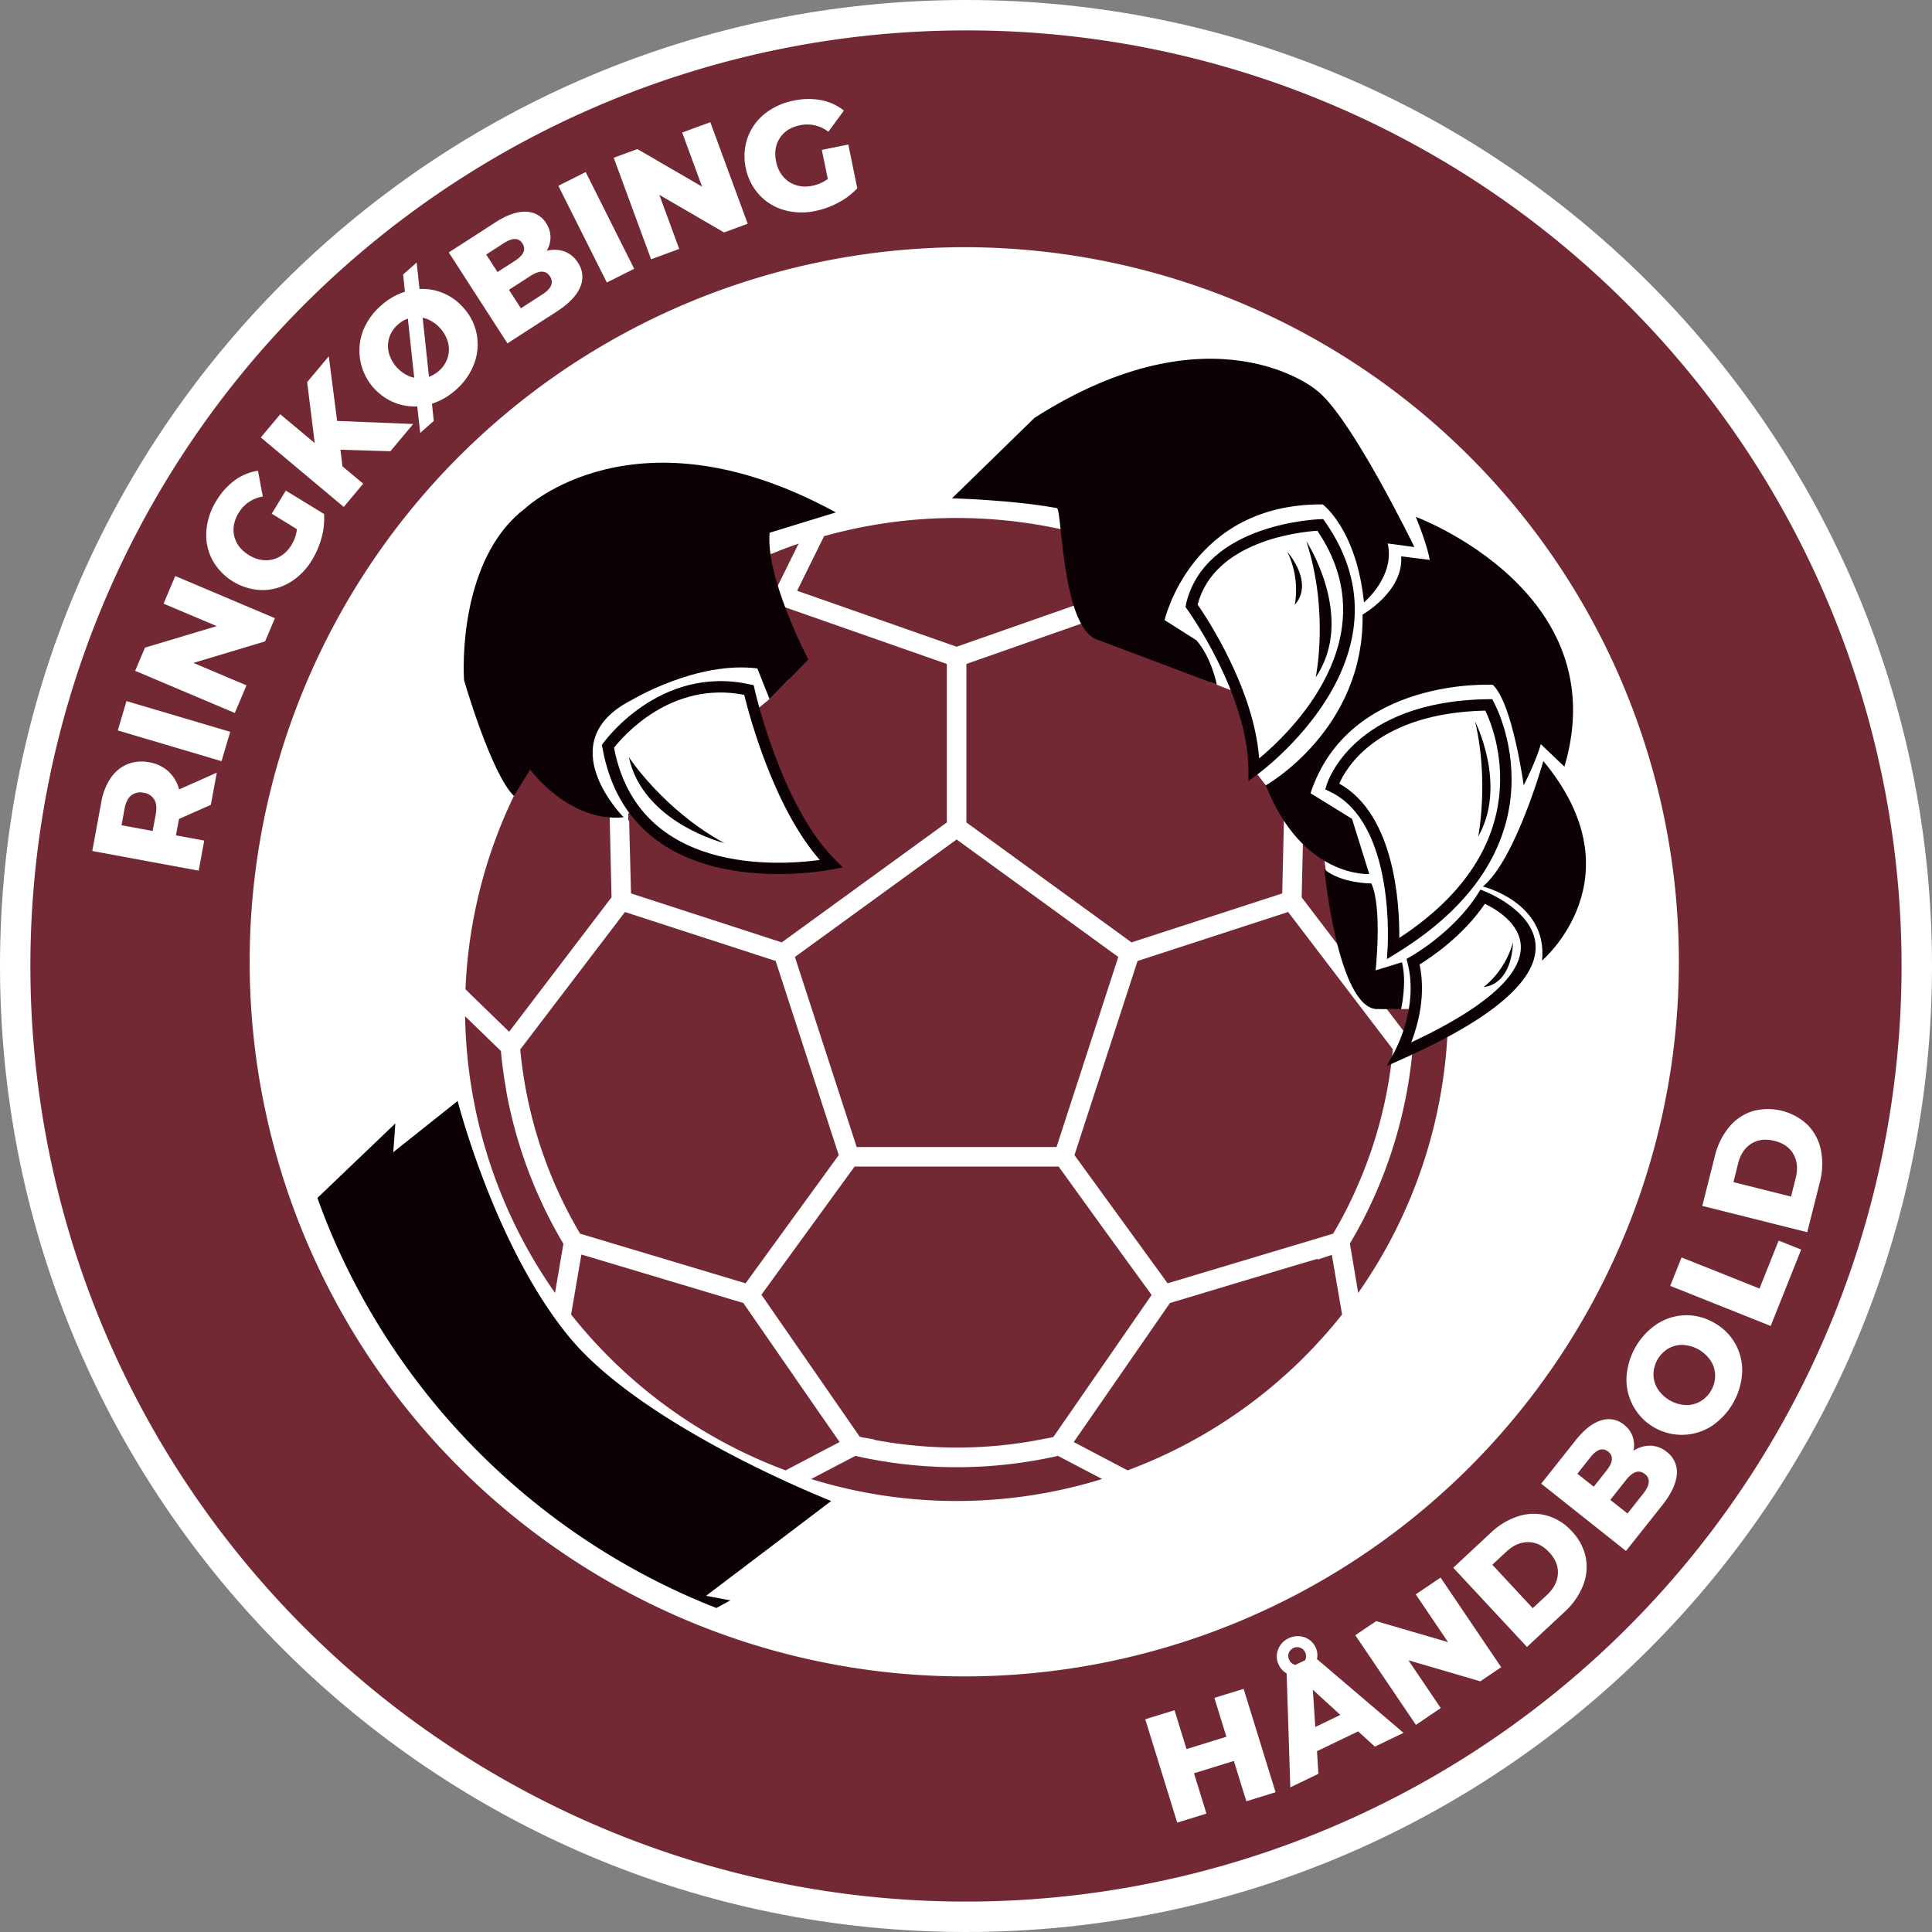
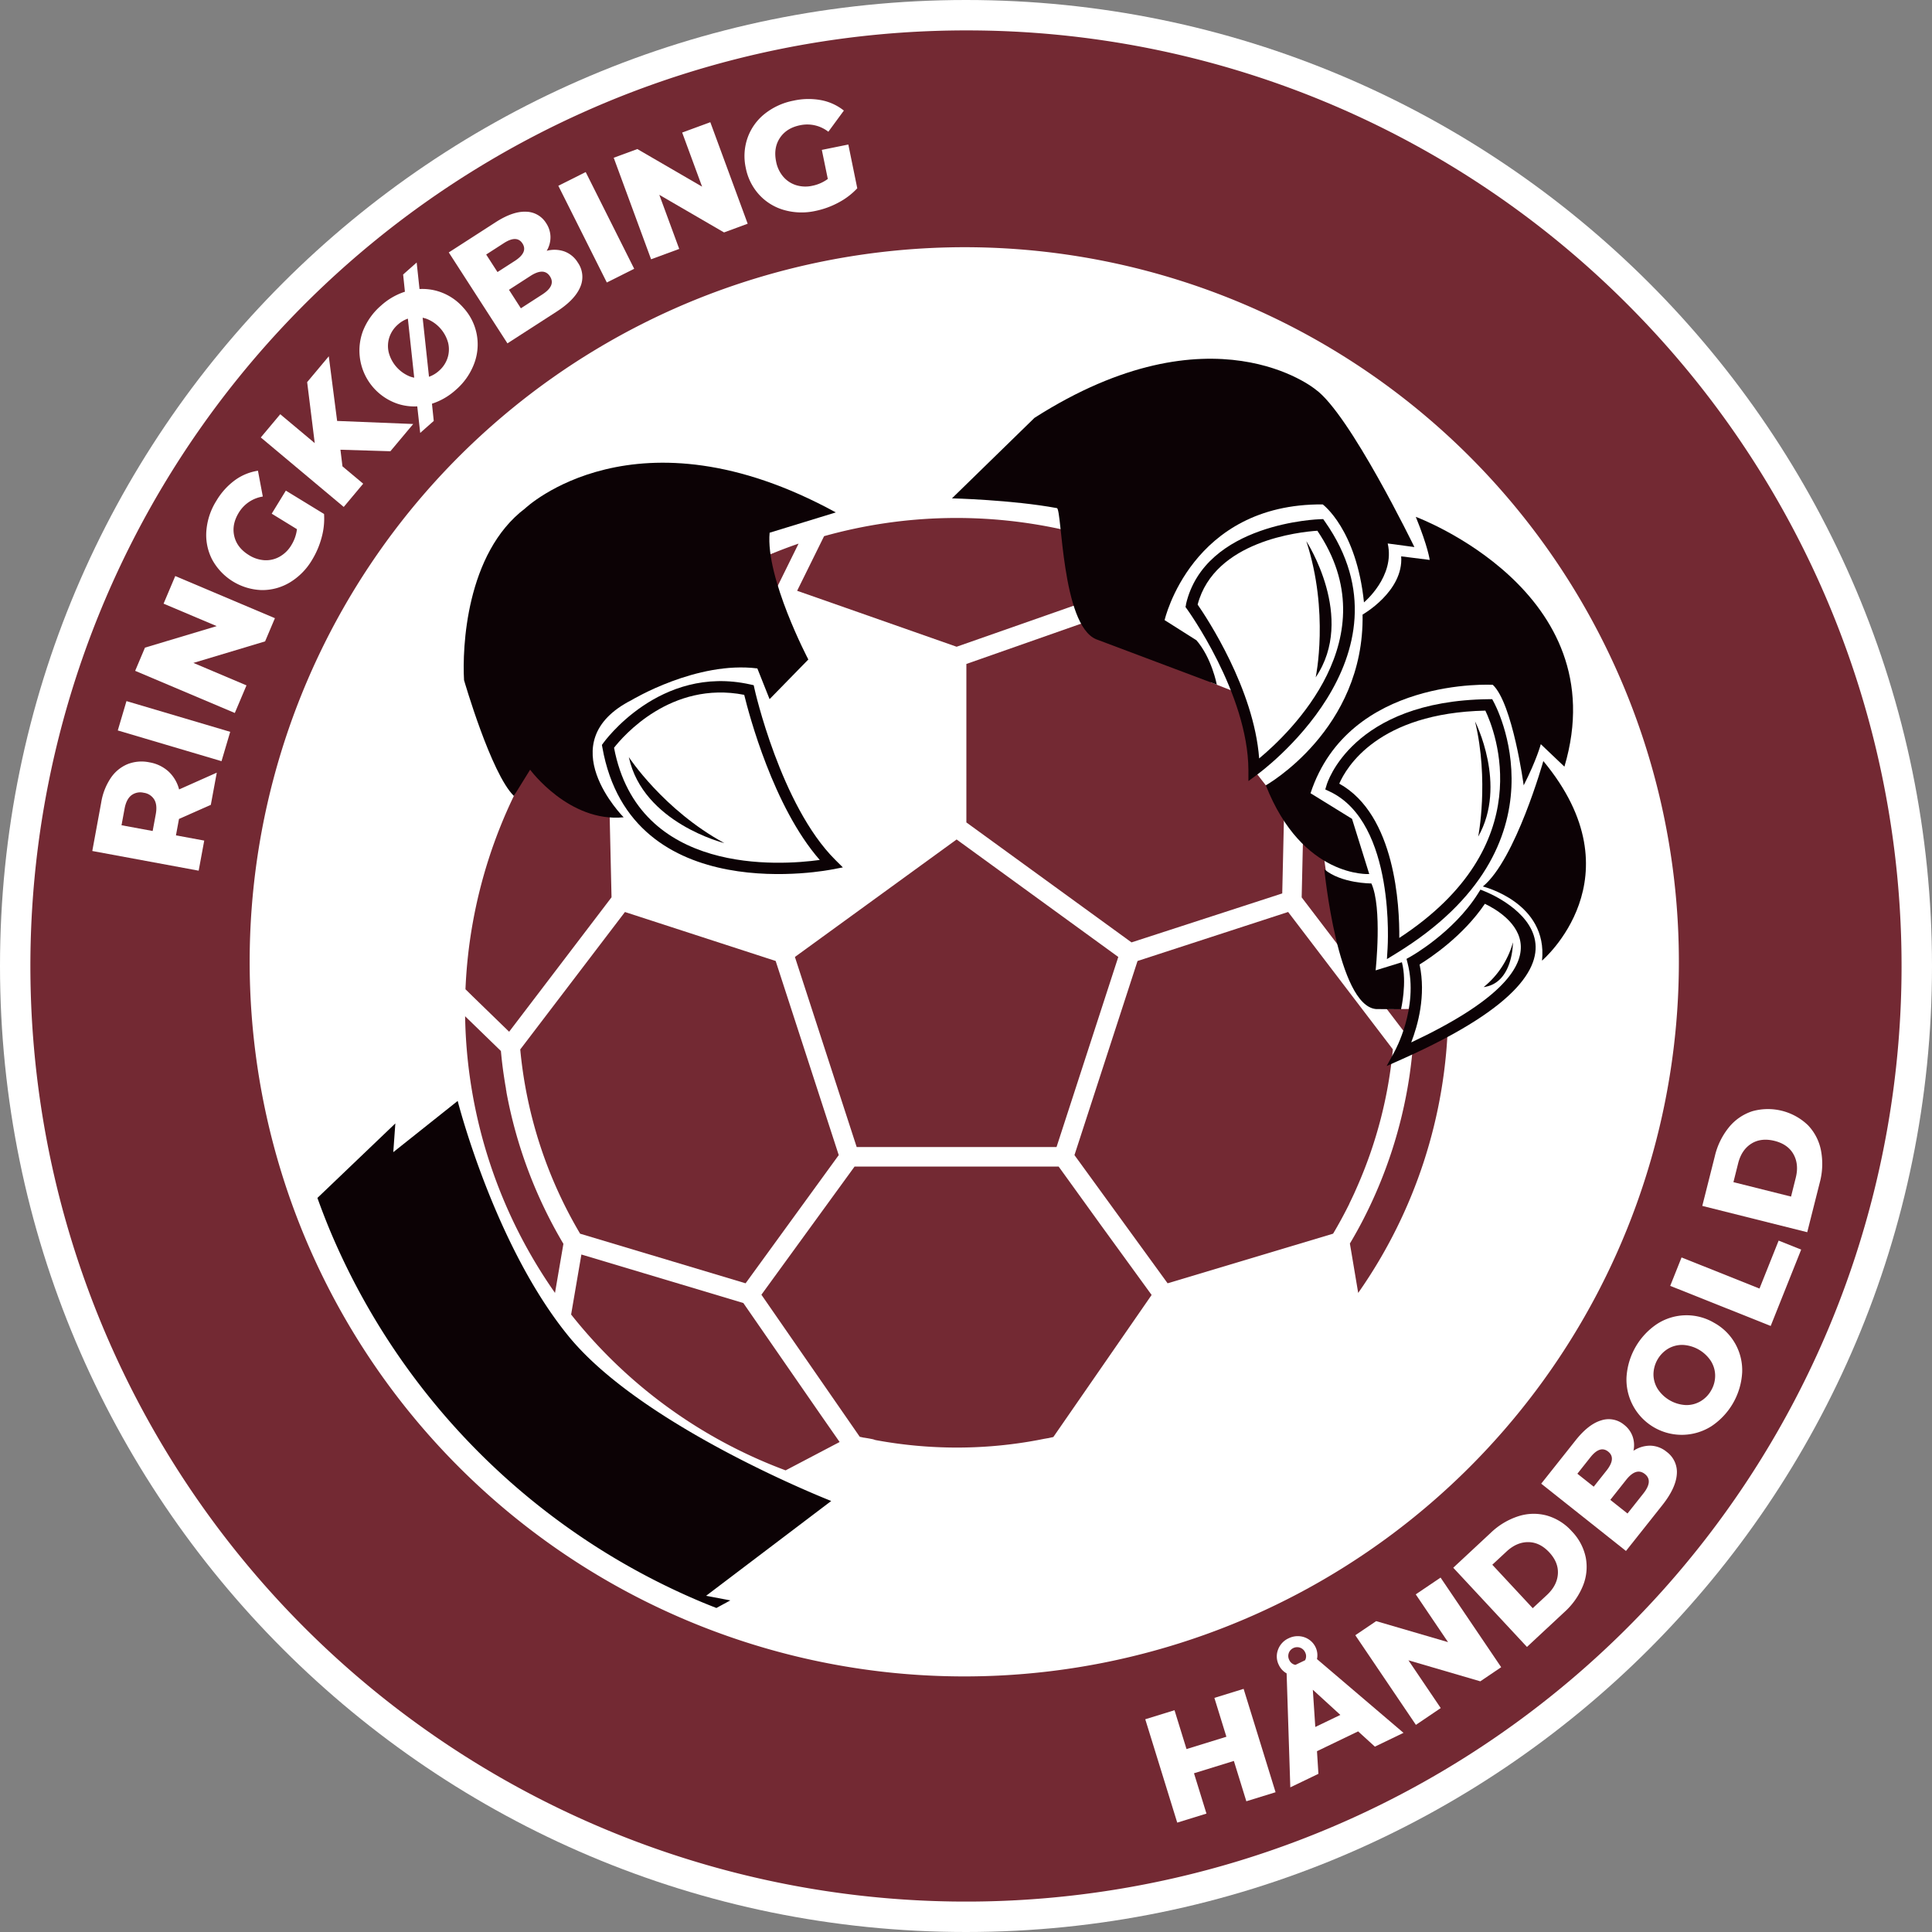
<svg xmlns="http://www.w3.org/2000/svg" id="Layer_1" data-name="Layer 1" viewBox="0 0 1080 1080">
  <rect x="0" y="0" width="1080" height="1080" fill="#808080" stroke="none" />
  <defs>
    <style>.cls-1,.cls-4{fill:#fff;}.cls-1,.cls-2,.cls-3{fill-rule:evenodd;}.cls-2{fill:#732933;}.cls-3{fill:#0c0205;}</style>
  </defs>
  <path class="cls-1" d="M158.16,158.16C255.88,60.44,390.88,0,540,0S824.11,60.44,921.84,158.16,1080,390.88,1080,540s-60.44,284.12-158.16,381.84S689.11,1080,540,1080s-284.12-60.44-381.84-158.16S0,689.12,0,540,60.44,255.88,158.16,158.16Z" transform="translate(0)" />
  <path class="cls-2" d="M540,138.19a399.47,399.47,0,1,1-153.82,30.4A401.34,401.34,0,0,1,540,138.19ZM540,17A523,523,0,1,0,909.81,170.19,521.36,521.36,0,0,0,540,17Z" transform="translate(0)" />
  <path class="cls-2" d="M775,413.88a35.44,35.44,0,0,0-11.33,6.95c-3.94,3.79-11.31,10.75-12.59,16q-3.15-1.53,0,.83l1.5,1.07c1.92,1.64,4.17,2.93,6.12,4.57A54.27,54.27,0,0,1,770,456.89,142.49,142.49,0,0,1,782,481.58a12.26,12.26,0,0,1,2.14,6.62c.55,2,1.05,3.92,1.42,5.85,1.76,9.07,1.91,18.25,2,27.44,1.08-.56,2.16-1.15,3.19-1.79,5.84-3.62,10.16-9.27,14.61-14.39a9.72,9.72,0,0,1,4.84-3.18A281.51,281.51,0,0,0,775,413.88Z" transform="translate(0)" />
  <path class="cls-2" d="M759.55,391.19a104.14,104.14,0,0,1-6.48,11.69,71.34,71.34,0,0,1,10.31-6.51Q761.49,393.76,759.55,391.19Z" transform="translate(0)" />
  <polygon class="cls-2" points="625.13 534.95 534.75 469.27 444.36 534.95 478.89 641.2 590.61 641.2 625.13 534.95" />
  <path class="cls-2" d="M745.21,689.63q4.89-8.22,9.13-16.81l0-.12.71-1.44.11-.24.6-1.25.26-.55.47-1,.32-.68.37-.81.44-1,.24-.54.52-1.17.15-.33c.2-.46.41-.93.61-1.4l0,0a247,247,0,0,0,19.47-75.7l-58.54-76.79L635.89,537.2,600.63,645.71l52.07,71.66Z" transform="translate(0)" />
  <path class="cls-2" d="M759.24,722.75A277.08,277.08,0,0,0,809.5,568.09l-19.93,19.44q-.54,5.91-1.37,11.81l-.07.54v0c-.08.58-.16,1.17-.25,1.75v0l-.27,1.76v0a257.94,257.94,0,0,1-25.28,77.8h0l-.81,1.56-.07.14-.76,1.45-.06.11-.78,1.45v0l-.77,1.41v0l-.72,1.31-.17.3c-.88,1.57-1.77,3.14-2.69,4.7v0c-.3.51-.6,1-.91,1.53l.73,4.28Z" transform="translate(0)" />
  <path class="cls-2" d="M310.25,722.74l4.7-27.43a257.62,257.62,0,0,1-31.84-84.76l0-.21c-.09-.51-.19-1-.28-1.53l0-.27-.26-1.47-.08-.45-.21-1.27-.12-.79-.15-.89-.16-1.06-.12-.77c-.07-.47-.14-.94-.2-1.4l-.05-.3q-.9-6.3-1.47-12.62L260,568.09A277,277,0,0,0,310.25,722.74Z" transform="translate(0)" />
-   <path class="cls-2" d="M613.05,812.86l17.27,9.08a275.3,275.3,0,0,0,119.91-87.12l-3.61-21-2.11-12.34-8.08,2.69.35-.58L721.86,708,654,728.4l-53.77,77.71Z" transform="translate(0)" />
  <path class="cls-2" d="M489.39,805a249.72,249.72,0,0,0,45.36,4.2A246.27,246.27,0,0,0,574.48,806h0c1.74-.28,3.47-.59,5.21-.91h0l.84-.16h0l.84-.16h0l1.73-.34.74-.15.13,0,.7-.15.16,0,.67-.14.2,0,2.58-.57.54-.12h0l54.94-79.41-28.13-38.72L591.8,652.13H477.7l-49.43,68-2.64,3.63,9.29,13.42,45.69,66h.07l1.56.35h0l.6.13.23,0,.64.13.19,0,.67.14.16,0,.7.14.13,0,.74.15,3.46.67-2.53-.49.8.16h0Z" transform="translate(0)" />
  <path class="cls-2" d="M439.17,821.94,460,811l9.35-4.91L458.84,791,415.53,728.4l-35.76-10.72L325,701.28l-1.82,10.62-3.92,22.92a275.35,275.35,0,0,0,119.9,87.12Z" transform="translate(0)" />
-   <path class="cls-2" d="M453.43,826.78a275.15,275.15,0,0,0,162.63,0l-24.65-12.94a256.29,256.29,0,0,1-107.23,1.3h0l-.85-.17h0l-.85-.18h0l-.85-.18h0l-.86-.19h0l-.86-.19h0l-.86-.19h0l-.87-.2Z" transform="translate(0)" />
  <path class="cls-2" d="M305.61,412.66l35.07,38,1.17,50.93-5.24,6.89-52,68.27L264.27,557l-4.07-4a275.15,275.15,0,0,1,45.41-140.37Z" transform="translate(0)" />
  <path class="cls-2" d="M330.69,397.6l33-23-.49-.17,2.73-2.39a258,258,0,0,1,43.19-30.66h0c2.55-1.45,5.13-2.84,7.73-4.2h0l1.12-.57h0l1.12-.57h0l1.12-.56h0l1.12-.56h0l1.12-.55h0l1.12-.55h0l2.26-1.08h0c2.65-1.25,5.55-2.7,8.25-3.85l12.32-25a278.21,278.21,0,0,0-131.79,95.83l16.09-2.35h0Z" transform="translate(0)" />
  <path class="cls-2" d="M644,345.12l33,36.39,14.92,5.86,12.35,22.9-1.41,22.65,4.76,6.1,10.6-2.86-1.44,63.27L632.52,526.8l-92.31-67.06V371.16l91.12-32c3.34,1.44,6.84,3.06,10.94,5.07Z" transform="translate(0)" />
  <path class="cls-2" d="M597.54,296.85l16.06,8.33-2.5-.91,12.83,26-79.44,27.85-9.74,3.41L473,339.85l-27.4-9.6,15.07-30.53a274.46,274.46,0,0,1,136.9-2.87Z" transform="translate(0)" />
  <polygon class="cls-2" points="728.85 448.56 740.39 481.22 741.12 486.57 776.21 564.13 790.76 563.99 784.93 576.79 727.64 501.64 728.8 450.68 728.8 450.68 728.85 448.56" />
-   <path class="cls-2" d="M351.23,458.59l-.07-3.78,79-64L441,379.75,432.74,369l-16.35-19.16Q427,344,438.13,339.22l91.16,31.94v88.58L437,526.8l-84.25-27.37-1.07-40.79v0h-.43Z" transform="translate(0)" />
  <path class="cls-2" d="M416.79,717.37l52.07-71.66L433.6,537.19l-5.83-1.89-78.42-25.48-58.53,76.82a246.94,246.94,0,0,0,33.47,103L377,705.44Z" transform="translate(0)" />
  <path class="cls-1" d="M666,338.61c10-43.43,72-45.19,72-45.19C789.33,366.49,701,430.36,701,430.36,700.7,386.46,666,338.61,666,338.61Z" transform="translate(0)" />
  <path class="cls-1" d="M464.64,482.87s-109.25,22.33-124.8-65.68c0,0,30.12-42.35,78.8-31.49C418.64,385.7,433.48,451.87,464.64,482.87Z" transform="translate(0)" />
  <path class="cls-1" d="M782.47,589.15s14.16-25.37,7.46-51.55c0,0,24.75-13.8,38.94-36.37C828.87,501.23,909.76,532.43,782.47,589.15Z" transform="translate(0)" />
  <path class="cls-1" d="M744.68,439.58s13.06-44.73,87.58-45.56c0,0,42.81,77.21-53.42,136.2C778.84,530.22,783.74,458,744.68,439.58Z" transform="translate(0)" />
  <path class="cls-3" d="M662.94,337.9c10.52-45.83,74.81-47.65,75-47.66l1.73-.06,1,1.41c53.09,75.64-37.54,141.14-37.8,141.33l-5,3.7,0-6.25c-.26-42.85-34.24-89.77-34.34-89.9l-.83-1.16.32-1.41Zm73.47-41.21c-9.76.64-57.58,5.61-66.92,41.28,5.09,7.35,31.47,47.11,34.39,86C721.11,409.66,776.85,356.41,736.41,296.69Z" transform="translate(0)" />
  <path class="cls-3" d="M465.25,486c-.32.06-112.43,23-128.54-68.26l-.24-1.33.8-1.09c.09-.12,31.31-44,82.05-32.73l2,.44.45,2c0,.19,14.65,65.27,45.14,95.62l4.25,4.23L465.25,486Zm-122-68c13.61,71.49,92.79,65.78,115,62.72-25.9-29.56-39.6-81.52-42.23-92.3C375,380.4,348.17,411.68,343.25,418Z" transform="translate(0)" />
  <path class="cls-3" d="M779.67,587.62c0-.07,13.57-24.29,7.18-49.24l-.6-2.36,2.12-1.2c.07,0,24.06-13.41,37.81-35.28l1.41-2.24,2.45,1c.25.1,88,34-46.28,93.77l-8.63,3.85,4.54-8.28Zm13.88-48.47c3.7,17.42-1,34.11-4.68,43.57,97.13-45.59,52.54-72.07,41.19-77.49C817.88,523.26,799.64,535.41,793.55,539.15Z" transform="translate(0)" />
  <path class="cls-3" d="M741.64,438.64c.05-.13,13.73-46.94,90.59-47.79l1.93,0,.9,1.69c.12.23,44.26,79.84-54.56,140.41l-5.2,3.19.37-6.09c0-.2,4.74-70.09-32.34-87.57l-2.5-1.18.81-2.64Zm88.68-41.4c-60.13,1.32-77.77,31.85-81.66,40.82,31.43,17.45,33.73,68.58,33.55,86.25C861.54,472.47,835.65,408.41,830.32,397.24Z" transform="translate(0)" />
  <path class="cls-3" d="M255.85,615.43l-36,28.64L221,628l-43.56,41.65q3.19,8.92,6.81,17.68A388,388,0,0,0,392.63,895.73c2.6,1.07,5.22,2.12,7.84,3.14l7.8-4.24-13.55-2.57,69.94-53S359.68,798,318,747.15,255.85,615.43,255.85,615.43Z" transform="translate(0)" />
  <path class="cls-3" d="M612.77,357.35c-19.38-8-19.07-72.78-21.95-73.31-25.24-4.66-58.67-5.46-58.67-5.46l46.14-45c99.43-63.49,157-15.95,157-15.95,19.15,13.53,55.36,88.18,55.36,88.18l-14.91-2c4.23,18.44-13.27,32.93-13.27,32.93-4.2-40.94-23.06-54.77-23.06-54.77-73.49-.53-88.39,64.68-88.39,64.68L668.8,357.9c8.54,9.82,11.41,24.82,11.41,24.82Z" transform="translate(0)" />
  <path class="cls-3" d="M783.67,537.9c3,11.27-.48,26.28-.48,26.28l-14-.11c-21.46-1.92-28.89-78.13-28.89-78.13,9.55,8,26.3,7.91,26.3,7.91,6.19,13.44,2.38,48.59,2.38,48.59Z" transform="translate(0)" />
  <path class="cls-3" d="M862,537c3.38-32.55-33.08-41.45-33.08-41.45,18.31-14.93,33.81-70.12,33.81-70.12C916.78,490.57,862,537,862,537Z" transform="translate(0)" />
  <path class="cls-3" d="M861.32,416S859,424.81,851.75,439c0,0-6.19-45.84-17.27-56.18,0,0-80.37-4.65-101.89,60.6l23.2,14.32,9.63,30.86S728.07,491,707.61,439c0,0,55.16-31,54.08-95.45,0,0,23-13,21.58-32.55l15.94,2s-.83-7-7.77-24.08c0,0,112.25,41.48,83.08,139.64Z" transform="translate(0)" />
  <path class="cls-3" d="M259.4,380.2s15.1,52.27,27.86,64.74l9.08-14.67s21.77,29.61,52.28,26.6c0,0-41.88-42,4.54-65.58,0,0,36.28-21.9,70.2-17.64l6.84,17.18,21.66-22.17s-24-45.61-21.63-70.87l37-11.35c-111.85-61.18-173.69-2.24-173.69-2.24C260.32,309.35,258.38,362.56,259.4,380.2Z" transform="translate(0)" />
  <path class="cls-3" d="M730.24,302.52s27.9,42.68,5.24,76.12C735.48,378.64,743.19,342.12,730.24,302.52Z" transform="translate(0)" />
  <path class="cls-3" d="M404.92,471.3s-45.45-11.21-53.4-48.07C351.52,423.23,370.79,452.74,404.92,471.3Z" transform="translate(0)" />
-   <path class="cls-3" d="M719.62,308.48s15.22,17.07,4.19,29.58A48.88,48.88,0,0,0,719.62,308.48Z" transform="translate(0)" />
  <path class="cls-3" d="M845.74,526.79s.17,22.86-16.37,25A48.87,48.87,0,0,0,845.74,526.79Z" transform="translate(0)" />
  <path class="cls-3" d="M824.56,403.26s18.17,35.51,1.76,64.41C826.32,467.67,832.51,436.52,824.56,403.26Z" transform="translate(0)" />
  <path class="cls-4" d="M94.17,431.24a21.11,21.11,0,0,0-10.7-5.1,21.38,21.38,0,0,0-12.28,1.07A21.14,21.14,0,0,0,61.85,435a34.33,34.33,0,0,0-5.26,13.52l-5,27.19,59.47,11,3.11-16.82-15.81-2.92,1.7-9.18,17.79-7.87,3.33-18-21.06,9.38A20.72,20.72,0,0,0,94.17,431.24Zm-7.1,23.95-1.73,9.34-17.41-3.21L69.65,452c.64-3.45,1.89-5.92,3.74-7.39a8.23,8.23,0,0,1,6.94-1.45A8.12,8.12,0,0,1,86.26,447C87.44,449,87.71,451.73,87.07,455.19Z" transform="translate(0)" />
  <rect class="cls-4" x="88.71" y="378.47" width="17.11" height="60.48" transform="translate(-322.24 385.89) rotate(-73.5)" />
  <polygon class="cls-4" points="91.44 337.45 121.13 350 81.04 362.03 75.56 375 131.26 398.56 137.79 383.13 108.11 370.57 148.19 358.54 153.68 345.57 97.97 322.01 91.44 337.45" />
  <path class="cls-4" d="M159.79,274.26l-7.9,12.89L166,295.81a21.84,21.84,0,0,1-3.13,8.92,17.72,17.72,0,0,1-6.53,6.44,15.42,15.42,0,0,1-8.39,2,18.43,18.43,0,0,1-8.75-2.83q-6.71-4.11-8.24-10.62t2.53-13.15a19.19,19.19,0,0,1,13.42-9l-2.71-14.43a29.33,29.33,0,0,0-12.87,5.29A38.76,38.76,0,0,0,121,279.87a36.89,36.89,0,0,0-5.64,16.91,29.86,29.86,0,0,0,3.27,16.08,32.68,32.68,0,0,0,27.7,17,29.92,29.92,0,0,0,15.77-4.32A36.06,36.06,0,0,0,174.44,313a47.47,47.47,0,0,0,5.35-12.53,39.53,39.53,0,0,0,1.36-13.15Z" transform="translate(0)" />
  <polygon class="cls-4" points="183.79 199.17 171.7 213.61 175.94 247.7 156.66 231.56 145.79 244.54 192.15 283.38 203.03 270.39 191.44 260.69 190.31 251.4 218.23 252.25 230.99 237.02 188.46 235.31 183.79 199.17" />
  <path class="cls-4" d="M259.07,172.07a30.45,30.45,0,0,0-14-9.19,30.07,30.07,0,0,0-10.56-1.31l-1.59-14.82-7.57,6.7,1,9.62a36.86,36.86,0,0,0-13.35,7.76,36.21,36.21,0,0,0-10.21,14.47,31.4,31.4,0,0,0,19.9,40.55,30.07,30.07,0,0,0,10.56,1.31L234.9,242l7.57-6.7-1-9.62a36.86,36.86,0,0,0,13.35-7.76A36.21,36.21,0,0,0,265,203.43a30.31,30.31,0,0,0-5.92-31.36ZM229.3,210.52a19.93,19.93,0,0,1-12-13.51,15.64,15.64,0,0,1,.35-8.46,16.22,16.22,0,0,1,4.78-7.12,16.46,16.46,0,0,1,5.57-3.31l3.55,33A16.14,16.14,0,0,1,229.3,210.52Zm20.86-10.34a16.3,16.3,0,0,1-4.78,7.12,16.66,16.66,0,0,1-5.57,3.32l-3.55-33a16.14,16.14,0,0,1,2.28.63,19.93,19.93,0,0,1,12,13.51A15.64,15.64,0,0,1,250.16,200.18Z" transform="translate(0)" />
  <path class="cls-4" d="M315.5,140.56a16.94,16.94,0,0,0-9.89-.36,14.73,14.73,0,0,0,2.11-7.79,14.34,14.34,0,0,0-2.41-7.65A13.43,13.43,0,0,0,294,118.35q-7.41-.31-17.13,6l-26,16.76,32.79,50.83,27.44-17.7q10.17-6.55,13.2-13.65A14,14,0,0,0,323,146.77,14.85,14.85,0,0,0,315.5,140.56Zm-37.4,11.52-6.32-9.8,9.88-6.37q7.26-4.68,10.4.18T288,145.71Zm25.12,12.48-12.05,7.78L284.52,162l12.05-7.78q7.56-4.86,10.88.29T303.22,164.56Z" transform="translate(0)" />
  <rect class="cls-4" x="324.76" y="96.83" width="17.11" height="60.48" transform="translate(-21.6 162.86) rotate(-26.63)" />
  <polygon class="cls-4" points="381.34 74.09 392.47 104.34 356.28 83.32 343.07 88.18 363.96 144.94 379.69 139.15 368.56 108.91 404.74 129.93 417.96 125.06 397.07 68.31 381.34 74.09" />
  <path class="cls-4" d="M474.22,80.79l-14.81,3,3.34,16.25a21.84,21.84,0,0,1-8.66,3.81,17.72,17.72,0,0,1-9.16-.37,15.6,15.6,0,0,1-7.16-4.79,18.25,18.25,0,0,1-3.91-8.33q-1.59-7.7,2.12-13.27T447.31,70a19.2,19.2,0,0,1,15.74,3.64l8.68-11.83A29.16,29.16,0,0,0,459.08,56a38.75,38.75,0,0,0-15.47.26,37.08,37.08,0,0,0-16.21,7.43,29.9,29.9,0,0,0-9.51,13.38,30.82,30.82,0,0,0-1,16.78,30.91,30.91,0,0,0,7.5,15,29.89,29.89,0,0,0,13.93,8.56,35.93,35.93,0,0,0,17.57.49,47.29,47.29,0,0,0,12.8-4.65,39.75,39.75,0,0,0,10.53-8Z" transform="translate(0)" />
  <polygon class="cls-4" points="678.85 949.13 685.56 970.85 663.27 977.74 656.56 956.02 640.21 961.08 658.08 1018.86 674.42 1013.81 667.45 991.27 689.74 984.38 696.71 1006.92 713.05 1001.87 695.19 944.08 678.85 949.13" />
  <path class="cls-4" d="M735.43,920.84a10.77,10.77,0,0,0-3.78-4.37,11,11,0,0,0-5.48-1.83,11.56,11.56,0,0,0-5.81,1.17,11.19,11.19,0,0,0-5.94,6.4,10.54,10.54,0,0,0,.45,8.51,10.4,10.4,0,0,0,4.36,4.71l2.06,63.71L737,991.58l-.8-12.65,23-11.08,9.37,8.53,16-7.71-48.37-41.23A10.34,10.34,0,0,0,735.43,920.84Zm-15,3.22a5,5,0,0,1,6.31-3,4.88,4.88,0,0,1,2.84,2.61,4.76,4.76,0,0,1,.25,3.81,5.92,5.92,0,0,1-.3.62l-5.35,2.57a5.23,5.23,0,0,1-.66-.15,4.7,4.7,0,0,1-2.82-2.58A4.86,4.86,0,0,1,720.44,924.06Zm14.83,41.33-1.38-20.81,15.39,14.07Z" transform="translate(0)" />
  <polygon class="cls-4" points="791.41 891.26 809.46 917.96 769.29 906.22 757.62 914.1 791.5 964.21 805.38 954.82 787.33 928.12 827.5 939.87 839.17 931.98 805.29 881.88 791.41 891.26" />
  <path class="cls-4" d="M878.65,856a29.61,29.61,0,0,0-14-8.81,27.93,27.93,0,0,0-15.9.4,40,40,0,0,0-15.44,9.29l-20.93,19.49,41.2,44.27,20.94-19.49a40.19,40.19,0,0,0,10.37-14.72,28,28,0,0,0,1.54-15.84A29.66,29.66,0,0,0,878.65,856Zm-7.79,23.9q-.45,6.43-6.14,11.73l-7.91,7.36-22.6-24.29,7.91-7.35q5.68-5.31,12.14-5.29T866,867.72C869.54,871.52,871.15,875.56,870.86,879.85Z" transform="translate(0)" />
  <path class="cls-4" d="M931.7,811.61a14.86,14.86,0,0,0-9.1-3.47,16.94,16.94,0,0,0-9.48,2.85,14.78,14.78,0,0,0-.5-8.06,14.31,14.31,0,0,0-4.74-6.47A13.4,13.4,0,0,0,895.09,794q-7.11,2.09-14.31,11.15l-19.23,24.23L908.93,867l20.3-25.58q7.51-9.48,8.11-17.17A14,14,0,0,0,931.7,811.61Zm-40.8,19.46-9.14-7.25,7.3-9.2q5.37-6.76,9.91-3.17t-.77,10.42Zm27.79,3.75-8.91,11.24-9.61-7.63,8.91-11.24q5.59-7,10.39-3.22T918.69,834.82Z" transform="translate(0)" />
  <path class="cls-4" d="M958.21,739.46a30.32,30.32,0,0,0-31.91.65,38.59,38.59,0,0,0-17.08,29.94,30.92,30.92,0,0,0,47.57,27.15,38.64,38.64,0,0,0,17.09-29.94,30.27,30.27,0,0,0-15.67-27.8Zm-1.65,37.76a16.19,16.19,0,0,1-6,6.13,15.5,15.5,0,0,1-8.2,2.09,20,20,0,0,1-15.69-9,15.54,15.54,0,0,1-2.37-8.13,17,17,0,0,1,8.22-14.4,15.59,15.59,0,0,1,8.2-2.09,20,20,0,0,1,15.68,9,15.46,15.46,0,0,1,2.38,8.13A16.25,16.25,0,0,1,956.56,777.22Z" transform="translate(0)" />
  <polygon class="cls-4" points="983.57 720.31 940 702.92 933.66 718.81 989.83 741.22 1006.87 698.53 994.27 693.51 983.57 720.31" />
  <path class="cls-4" d="M1017.93,643.07a28.05,28.05,0,0,0-7.33-14.13,32.29,32.29,0,0,0-31-7.77,28,28,0,0,0-13.12,9,40.07,40.07,0,0,0-7.89,16.2l-7,27.74,58.67,14.7,7-27.74A40.13,40.13,0,0,0,1017.93,643.07Zm-14.1,15.35-2.62,10.48L969,660.83l2.62-10.47q1.89-7.54,7.31-11t13-1.61q7.55,1.89,10.67,7.53T1003.83,658.42Z" transform="translate(0)" />
</svg>